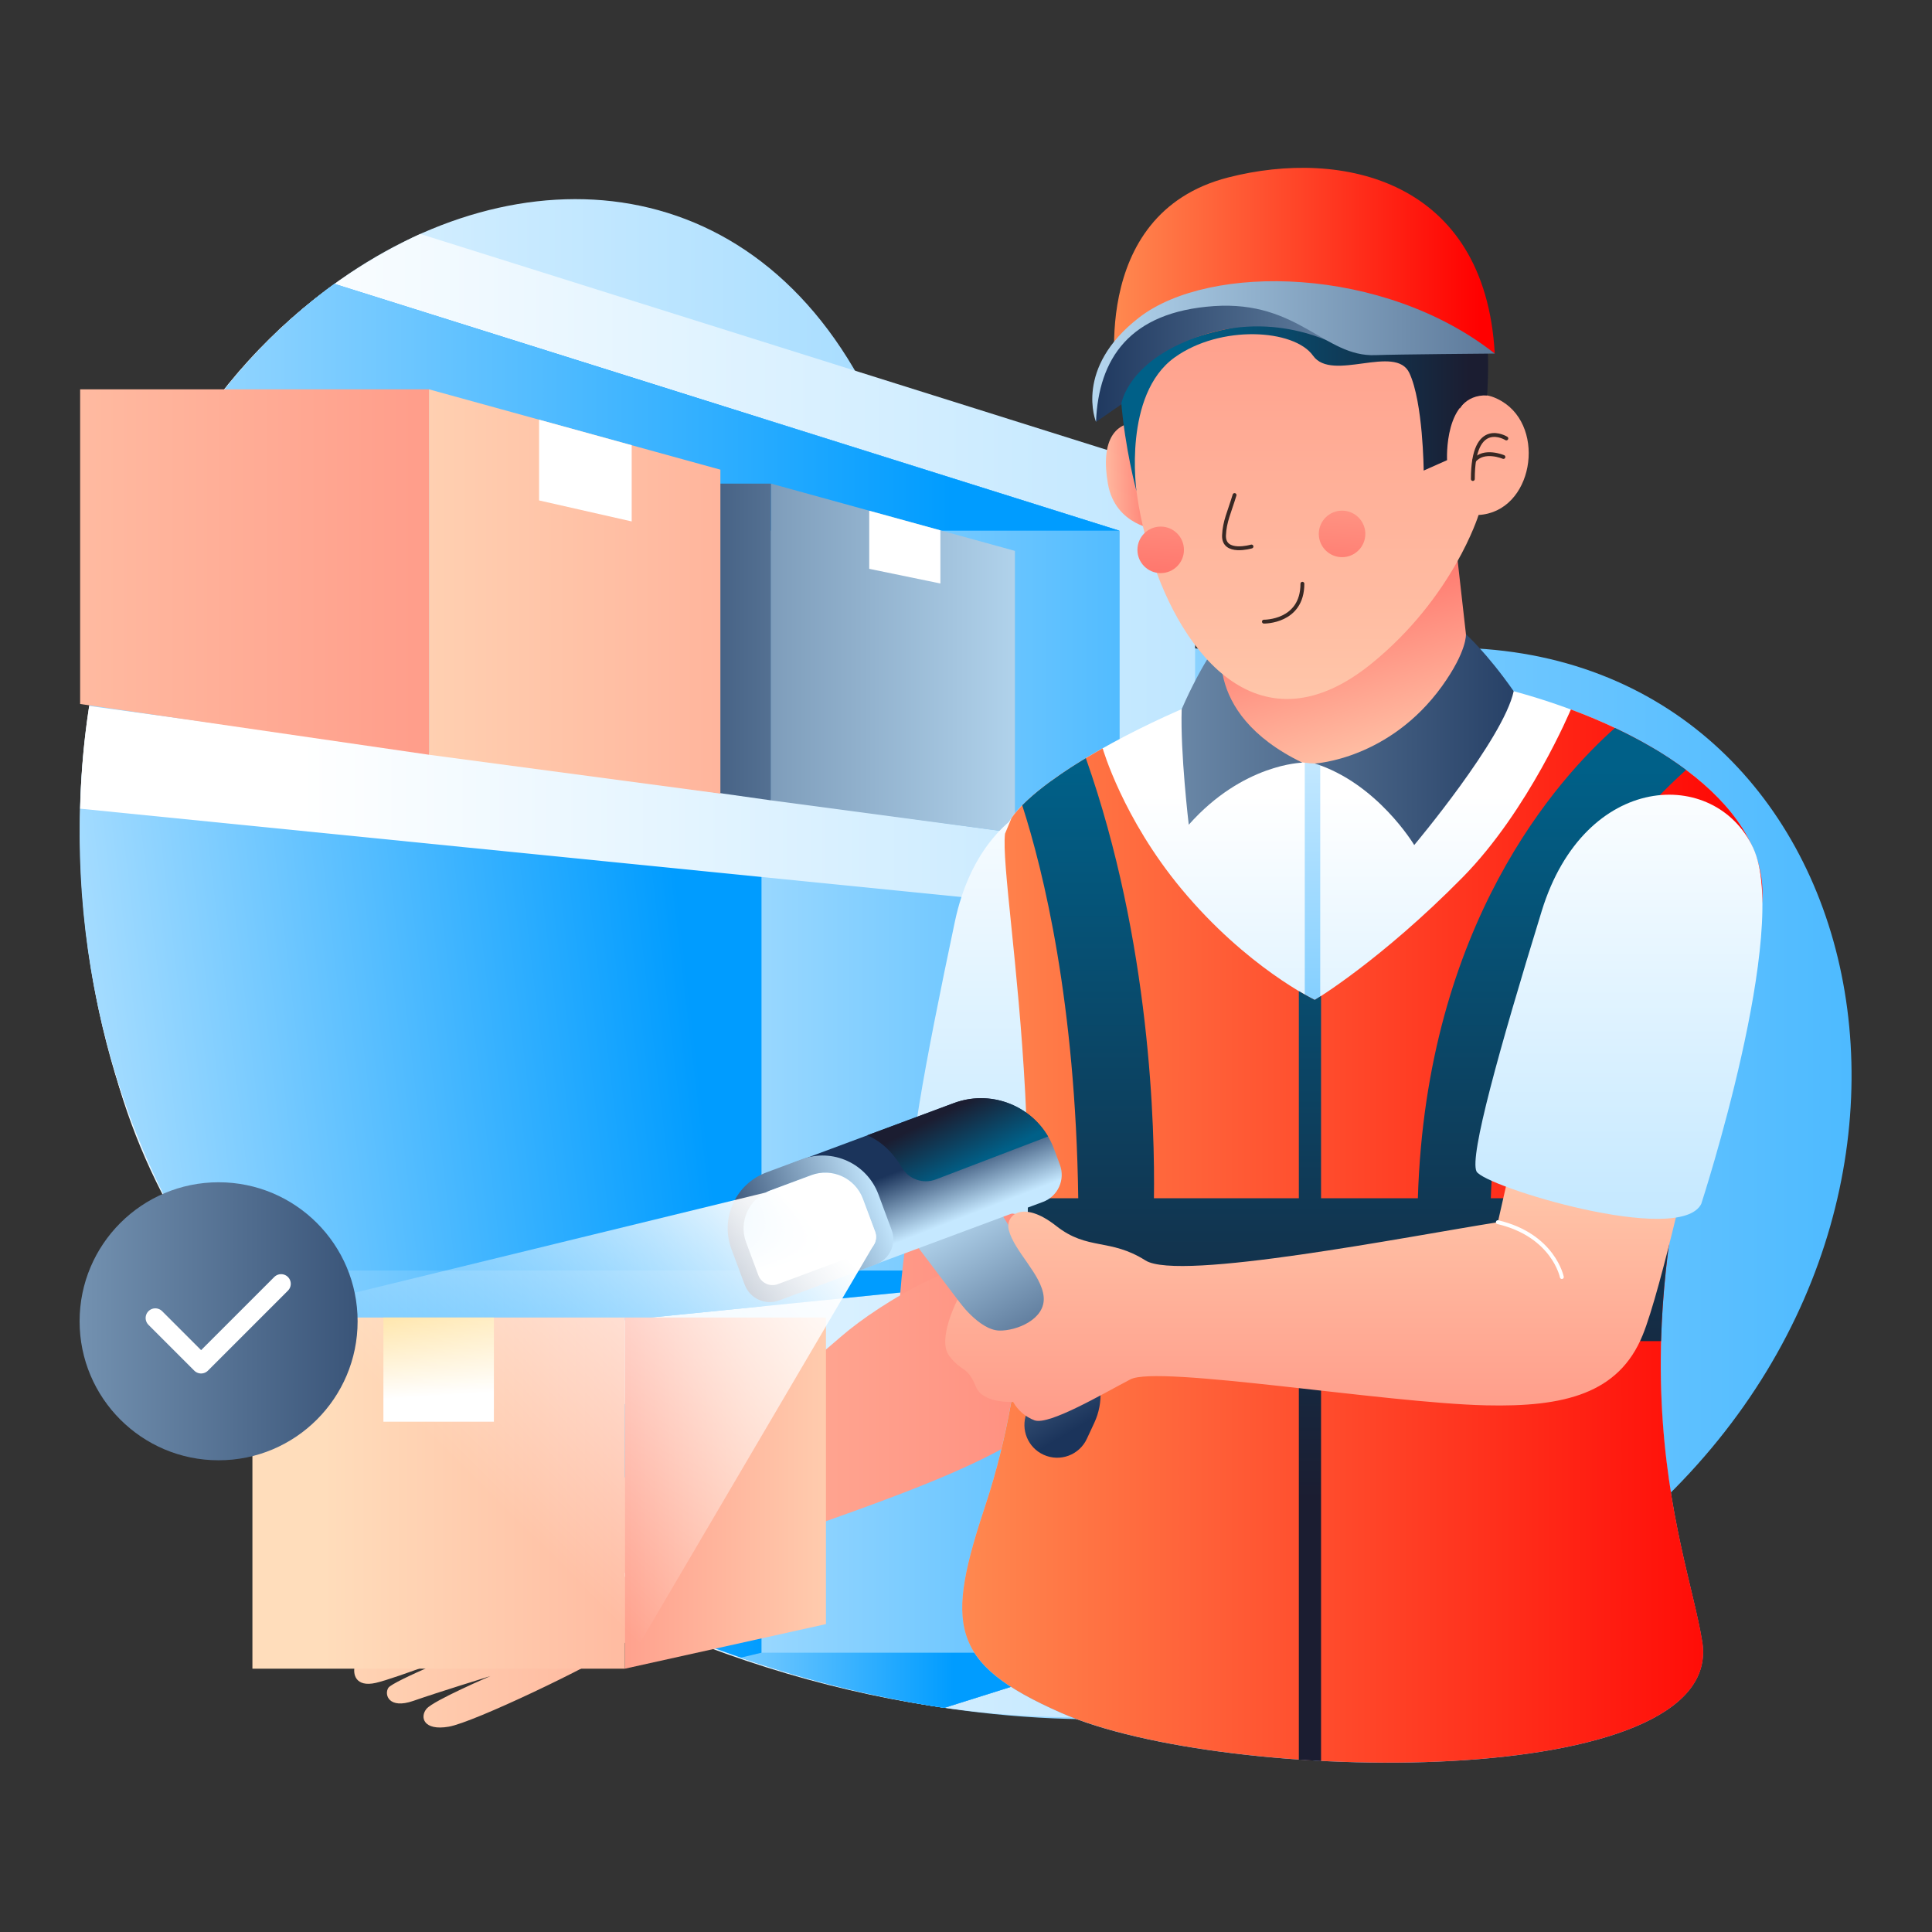
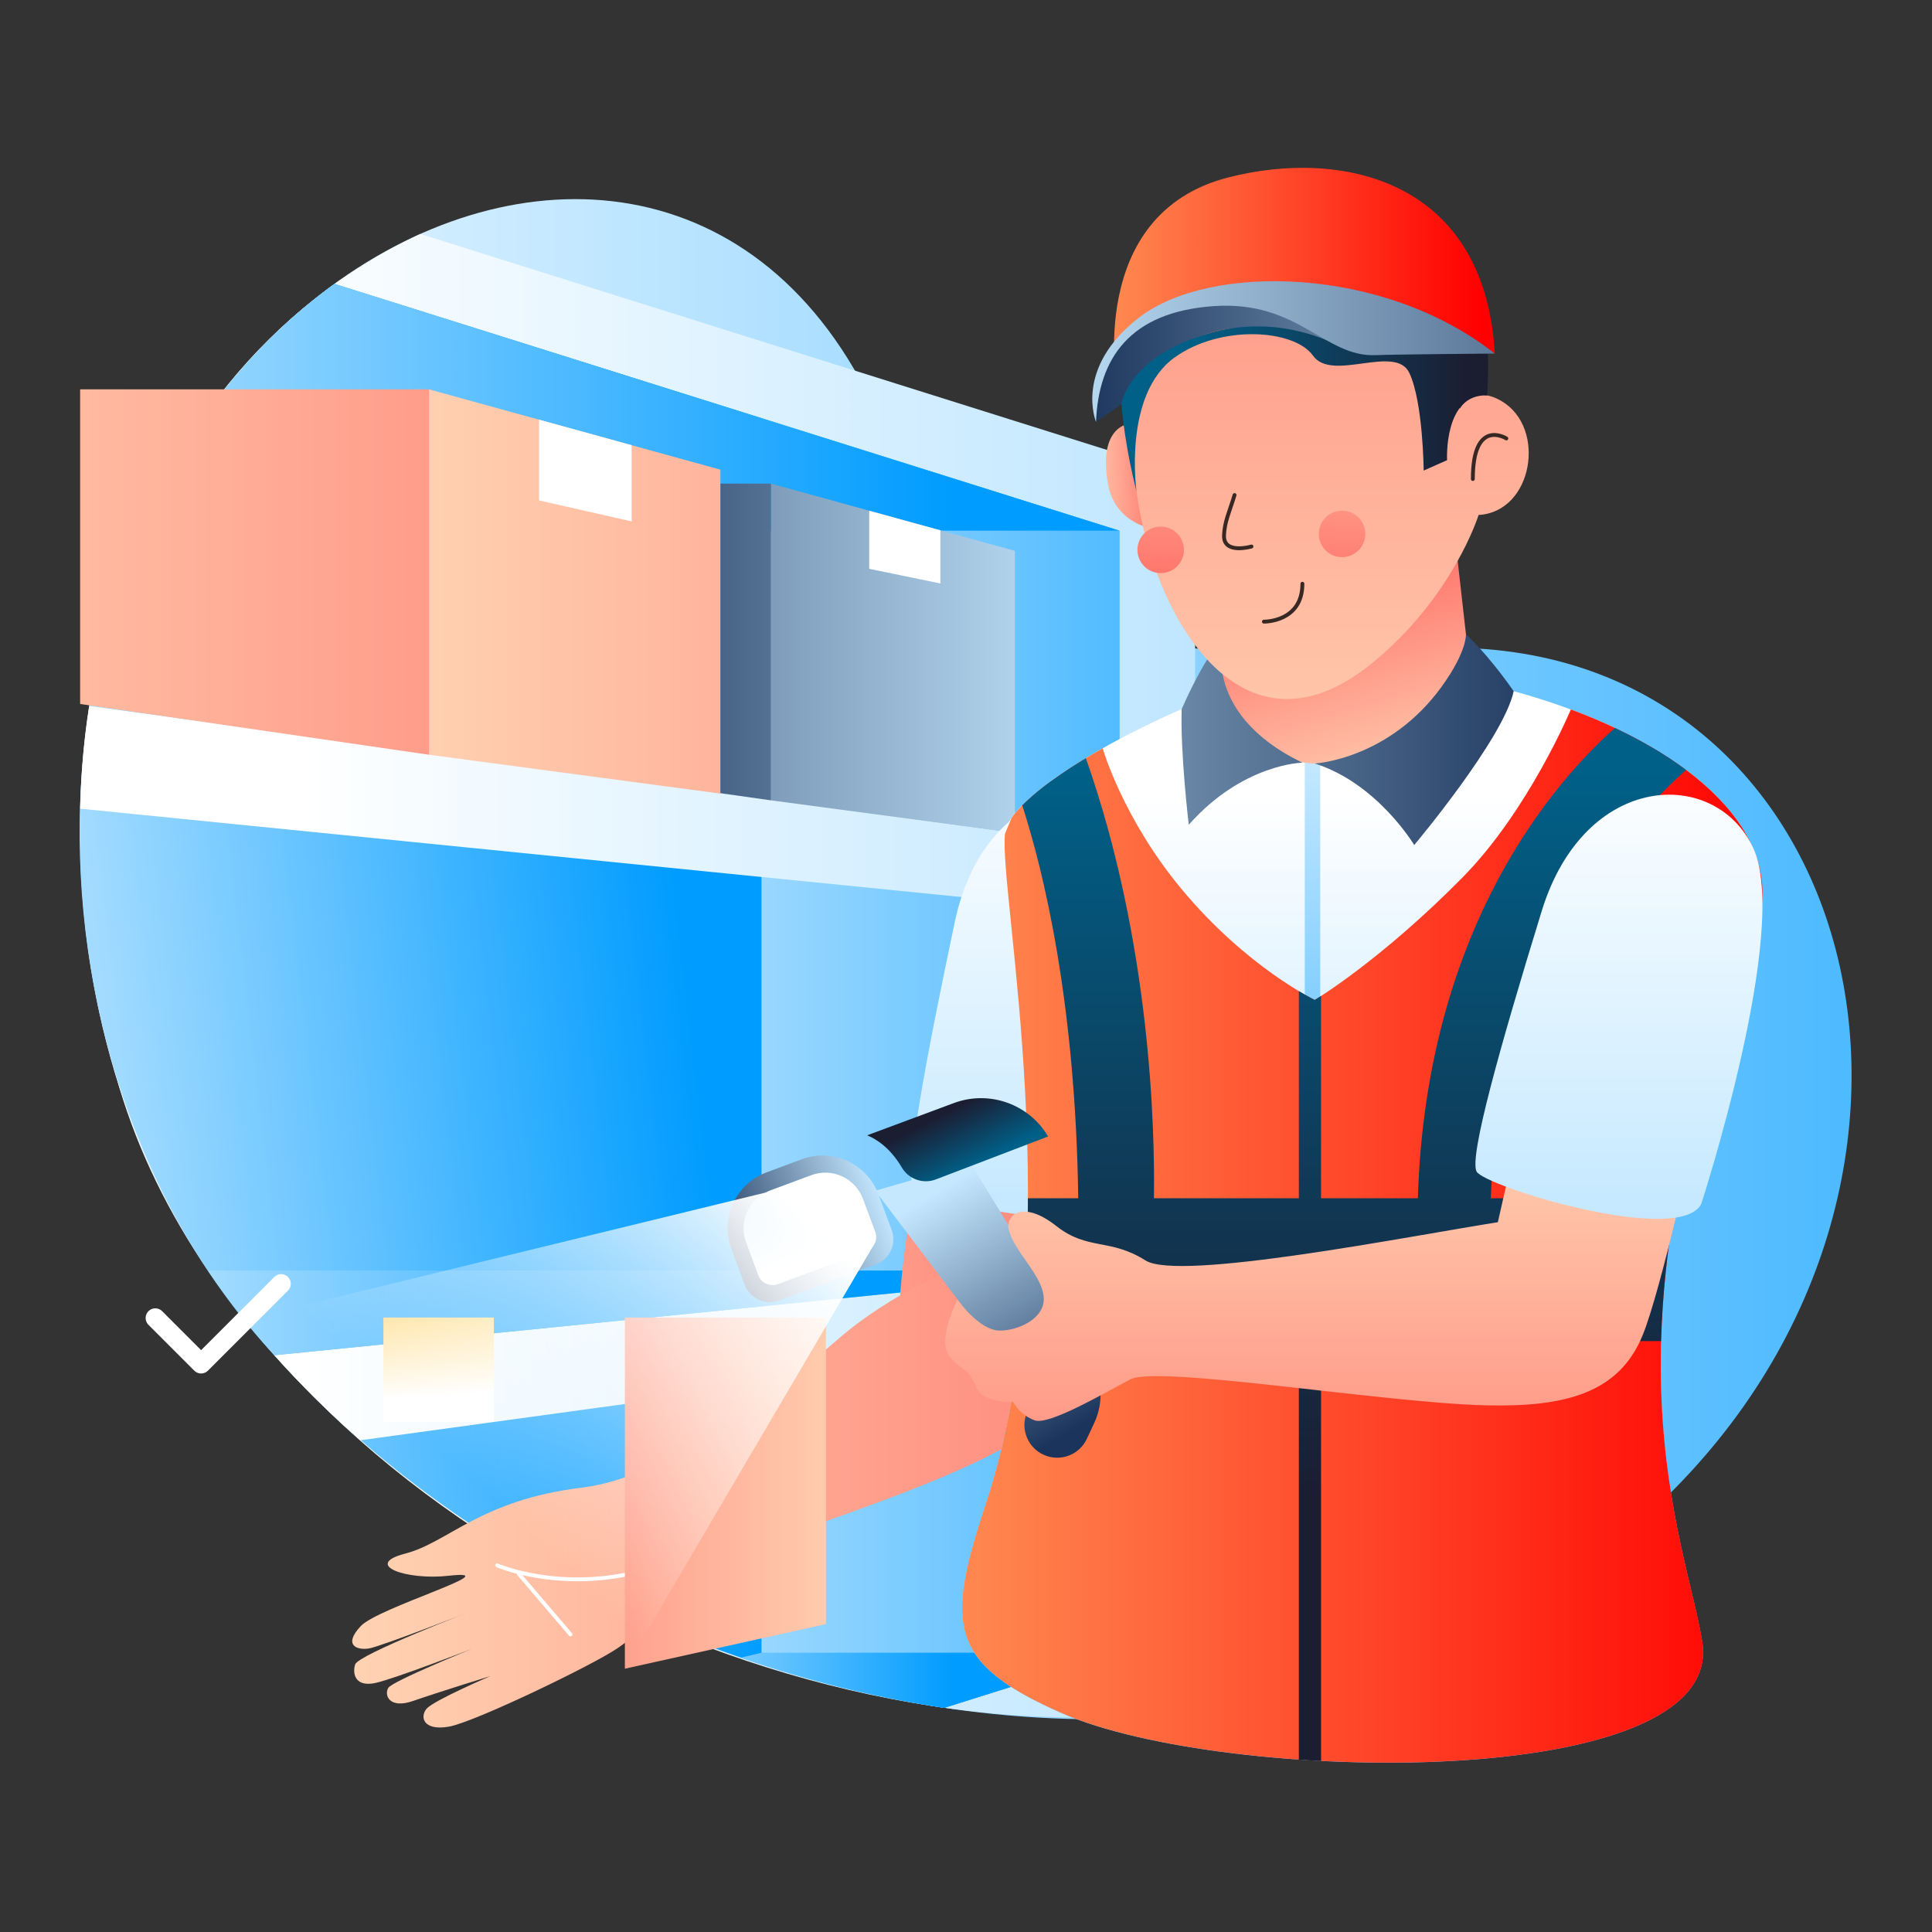
<svg xmlns="http://www.w3.org/2000/svg" width="1000px" height="1000px" viewBox="0 0 1000 1000" version="1.1">
  <rect x="0" y="0" width="1000" height="1000" fill="#333333" stroke="none" />
  <title>Warehouse Inventory</title>
  <defs>
    <linearGradient x1="132.357%" y1="50%" x2="1.245%" y2="50%" id="linearGradient-1">
      <stop stop-color="#009cff" offset="0%" />
      <stop stop-color="#FFFFFF" offset="100%" />
    </linearGradient>
    <linearGradient x1="340.597%" y1="50.001%" x2="19.69%" y2="50.001%" id="linearGradient-2">
      <stop stop-color="#009cff" offset="0%" />
      <stop stop-color="#FFFFFF" offset="100%" />
    </linearGradient>
    <linearGradient x1="61.33%" y1="48.624%" x2="-19.326%" y2="60.543%" id="linearGradient-3">
      <stop stop-color="#009cff" offset="0%" />
      <stop stop-color="#FFFFFF" offset="100%" />
    </linearGradient>
    <linearGradient x1="217.342%" y1="49.997%" x2="-146.207%" y2="49.997%" id="linearGradient-4">
      <stop stop-color="#009cff" offset="0%" />
      <stop stop-color="#FFFFFF" offset="100%" />
    </linearGradient>
    <linearGradient x1="365.44%" y1="50%" x2="21.126%" y2="50%" id="linearGradient-5">
      <stop stop-color="#009cff" offset="0%" />
      <stop stop-color="#FFFFFF" offset="100%" />
    </linearGradient>
    <linearGradient x1="426.417%" y1="50%" x2="3.006%" y2="50%" id="linearGradient-6">
      <stop stop-color="#009cff" offset="0%" />
      <stop stop-color="#FFFFFF" offset="100%" />
    </linearGradient>
    <linearGradient x1="56.164%" y1="49.93%" x2="-64.484%" y2="49.93%" id="linearGradient-7">
      <stop stop-color="#009cff" offset="0%" />
      <stop stop-color="#FFFFFF" offset="100%" />
    </linearGradient>
    <linearGradient x1="66.713%" y1="50.011%" x2="-38.228%" y2="50.011%" id="linearGradient-8">
      <stop stop-color="#009cff" offset="0%" />
      <stop stop-color="#FFFFFF" offset="100%" />
    </linearGradient>
    <linearGradient x1="81.356%" y1="50%" x2="-60.466%" y2="50%" id="linearGradient-9">
      <stop stop-color="#009cff" offset="0%" />
      <stop stop-color="#FFFFFF" offset="100%" />
    </linearGradient>
    <linearGradient x1="-198.297%" y1="50.003%" x2="141.522%" y2="50.003%" id="linearGradient-10">
      <stop stop-color="#1B345B" offset="0%" />
      <stop stop-color="#c5e8ff" offset="100%" />
    </linearGradient>
    <linearGradient x1="-8.045%" y1="50%" x2="314.727%" y2="50%" id="linearGradient-11">
      <stop stop-color="#1B345B" offset="0%" />
      <stop stop-color="#c5e8ff" offset="100%" />
    </linearGradient>
    <linearGradient x1="-48.644%" y1="49.998%" x2="324.18%" y2="49.998%" id="linearGradient-12">
      <stop stop-color="#FFDDBB" offset="0%" />
      <stop stop-color="#FF786E" offset="100%" />
    </linearGradient>
    <linearGradient x1="-117.468%" y1="50%" x2="224.158%" y2="50%" id="linearGradient-13">
      <stop stop-color="#FFDDBB" offset="0%" />
      <stop stop-color="#FF786E" offset="100%" />
    </linearGradient>
    <linearGradient x1="-249.163%" y1="50.006%" x2="132.965%" y2="50.006%" id="linearGradient-14">
      <stop stop-color="#FFDDBB" offset="0%" />
      <stop stop-color="#FF786E" offset="100%" />
    </linearGradient>
    <linearGradient x1="50.001%" y1="410.419%" x2="50.001%" y2="-0.519%" id="linearGradient-15">
      <stop stop-color="#009cff" offset="0%" />
      <stop stop-color="#FFFFFF" offset="100%" />
    </linearGradient>
    <linearGradient x1="-12.098%" y1="50.002%" x2="121.928%" y2="50.002%" id="linearGradient-16">
      <stop stop-color="#FFDDBB" offset="0%" />
      <stop stop-color="#FF786E" offset="100%" />
    </linearGradient>
    <linearGradient x1="142.102%" y1="50%" x2="-98.136%" y2="50%" id="linearGradient-17">
      <stop stop-color="#FFDDBB" offset="0%" />
      <stop stop-color="#FF786E" offset="100%" />
    </linearGradient>
    <linearGradient x1="18.985%" y1="50%" x2="259.679%" y2="50%" id="linearGradient-18">
      <stop stop-color="#FFDDBB" offset="0%" />
      <stop stop-color="#FF786E" offset="100%" />
    </linearGradient>
    <linearGradient x1="45.253%" y1="-20.18%" x2="51.705%" y2="75.273%" id="linearGradient-19">
      <stop stop-color="#FFDD8E" offset="0%" />
      <stop stop-color="#FFFFFF" offset="100%" />
    </linearGradient>
    <linearGradient x1="50.005%" y1="170.663%" x2="50.005%" y2="11.442%" id="linearGradient-20">
      <stop stop-color="#009cff" offset="0%" />
      <stop stop-color="#FFFFFF" offset="100%" />
    </linearGradient>
    <linearGradient x1="49.75%" y1="75.79%" x2="49.75%" y2="-11.648%" id="linearGradient-21">
      <stop stop-color="#009cff" offset="0%" />
      <stop stop-color="#FFFFFF" offset="100%" />
    </linearGradient>
    <linearGradient x1="98.775%" y1="50.003%" x2="-82.315%" y2="50.003%" id="linearGradient-22">
      <stop stop-color="#ff0000" offset="0%" />
      <stop stop-color="#FFFF95" offset="100%" />
    </linearGradient>
    <linearGradient x1="50%" y1="66.013%" x2="50%" y2="-28.989%" id="linearGradient-23">
      <stop stop-color="#1B1D31" offset="0%" />
      <stop stop-color="#006088" offset="100%" />
    </linearGradient>
    <linearGradient x1="50%" y1="125.81%" x2="50%" y2="6.519%" id="linearGradient-24">
      <stop stop-color="#1B1D31" offset="0%" />
      <stop stop-color="#006088" offset="100%" />
    </linearGradient>
    <linearGradient x1="65.609%" y1="117.847%" x2="47.056%" y2="42.081%" id="linearGradient-25">
      <stop stop-color="#FFDDBB" offset="0%" />
      <stop stop-color="#FF786E" offset="100%" />
    </linearGradient>
    <linearGradient x1="131.543%" y1="50%" x2="-300.136%" y2="50%" id="linearGradient-26">
      <stop stop-color="#1B345B" offset="0%" />
      <stop stop-color="#c5e8ff" offset="100%" />
    </linearGradient>
    <linearGradient x1="326.691%" y1="49.995%" x2="-383.715%" y2="49.995%" id="linearGradient-27">
      <stop stop-color="#1B345B" offset="0%" />
      <stop stop-color="#c5e8ff" offset="100%" />
    </linearGradient>
    <linearGradient x1="-26.212%" y1="54.628%" x2="61.313%" y2="49.671%" id="linearGradient-28">
      <stop stop-color="#FFDDBB" offset="0%" />
      <stop stop-color="#FF786E" offset="100%" />
    </linearGradient>
    <linearGradient x1="50.002%" y1="134.178%" x2="50.002%" y2="-59.682%" id="linearGradient-29">
      <stop stop-color="#FFDDBB" offset="0%" />
      <stop stop-color="#FF786E" offset="100%" />
    </linearGradient>
    <linearGradient x1="93.411%" y1="49.973%" x2="23.784%" y2="49.973%" id="linearGradient-30">
      <stop stop-color="#1B1D31" offset="0%" />
      <stop stop-color="#006088" offset="100%" />
    </linearGradient>
    <linearGradient x1="96.879%" y1="49.996%" x2="-70.745%" y2="49.996%" id="linearGradient-31">
      <stop stop-color="#ff0000" offset="0%" />
      <stop stop-color="#FFFF95" offset="100%" />
    </linearGradient>
    <linearGradient x1="0.252%" y1="49.952%" x2="235.31%" y2="49.952%" id="linearGradient-32">
      <stop stop-color="#1B345B" offset="0%" />
      <stop stop-color="#c5e8ff" offset="100%" />
    </linearGradient>
    <linearGradient x1="170.173%" y1="49.973%" x2="-13.42%" y2="49.973%" id="linearGradient-33">
      <stop stop-color="#1B345B" offset="0%" />
      <stop stop-color="#c5e8ff" offset="100%" />
    </linearGradient>
    <linearGradient x1="73.588%" y1="-414.743%" x2="45.017%" y2="148.09%" id="linearGradient-34">
      <stop stop-color="#FFDDBB" offset="0%" />
      <stop stop-color="#FF786E" offset="100%" />
    </linearGradient>
    <linearGradient x1="76.37%" y1="-468.646%" x2="47.799%" y2="94.145%" id="linearGradient-35">
      <stop stop-color="#FFDDBB" offset="0%" />
      <stop stop-color="#FF786E" offset="100%" />
    </linearGradient>
    <linearGradient x1="74.286%" y1="94.857%" x2="34.422%" y2="6.193%" id="linearGradient-36">
      <stop stop-color="#1B345B" offset="0%" />
      <stop stop-color="#c5e8ff" offset="100%" />
    </linearGradient>
    <linearGradient x1="50.526%" y1="64.525%" x2="49.333%" y2="10.691%" id="linearGradient-37">
      <stop stop-color="#1B345B" offset="0%" />
      <stop stop-color="#c5e8ff" offset="100%" />
    </linearGradient>
    <linearGradient x1="111.809%" y1="49.436%" x2="-2.594%" y2="50.308%" id="linearGradient-38">
      <stop stop-color="#1B345B" offset="0%" />
      <stop stop-color="#c5e8ff" offset="100%" />
    </linearGradient>
    <linearGradient x1="33.577%" y1="175.148%" x2="54.714%" y2="13.515%" id="linearGradient-39">
      <stop stop-color="#009cff" offset="0%" />
      <stop stop-color="#FFFFFF" offset="100%" />
    </linearGradient>
    <linearGradient x1="34.059%" y1="32.674%" x2="70.137%" y2="69.676%" id="linearGradient-40">
      <stop stop-color="#1B1D31" offset="0%" />
      <stop stop-color="#006088" offset="100%" />
    </linearGradient>
    <linearGradient x1="50.01%" y1="-8.531%" x2="50.01%" y2="155.43%" id="linearGradient-41">
      <stop stop-color="#FFDDBB" offset="0%" />
      <stop stop-color="#FF786E" offset="100%" />
    </linearGradient>
    <linearGradient x1="49.998%" y1="410.826%" x2="49.998%" y2="-0.644%" id="linearGradient-42">
      <stop stop-color="#009cff" offset="0%" />
      <stop stop-color="#FFFFFF" offset="100%" />
    </linearGradient>
    <linearGradient x1="89.653%" y1="11.011%" x2="31.675%" y2="57.773%" id="linearGradient-43">
      <stop stop-color="#FFFFFF" offset="0%" />
      <stop stop-color="#FFFFFF" stop-opacity="0" offset="100%" />
    </linearGradient>
    <linearGradient x1="153.336%" y1="50%" x2="-142.787%" y2="50%" id="linearGradient-44">
      <stop stop-color="#1B345B" offset="0%" />
      <stop stop-color="#c5e8ff" offset="100%" />
    </linearGradient>
  </defs>
  <g id="Warehouse-Inventory" stroke="none" stroke-width="1" fill="none" fill-rule="evenodd">
    <g transform="translate(41, 86)">
      <g id="background" transform="translate(0, 17)" fill-rule="nonzero">
        <path d="M412.75,110.53 C444.51,179.82 464.66,248.29 692,232.86 C919.34,217.43 998.74,503.74 817.41,675.78 C560.88,919.19 99,724.32 20.82,460 C-92.07,78.35 294.46,-147.51 412.75,110.53 Z" id="Path" fill="url(#linearGradient-1)" />
        <path d="M577.59,144.23 L577.59,782 C360.93,811.45 89.83,672.93 20.81,460 C-31.83,295.53 16.92,92.57 176.53,18.1 C275.46,49.2 479.74,113.45 577.59,144.23 Z" id="Path" fill="url(#linearGradient-2)" />
        <path d="M538.36,171.68 L538.36,752.45 L447.71,781 C316.24,760.88 188.45,695.72 101,598.48 C-40,446.76 -36.14,166.74 132.1,43.92 L538.36,171.68 Z" id="Path" fill="url(#linearGradient-3)" />
        <path d="M538.36,171.68 L538.36,752.45 L447.71,781 C415.625,776.167 383.997,768.682 353.15,758.62 L353.15,113.44 L424.31,135.81 L538.36,171.68 Z" id="Path" fill="url(#linearGradient-4)" />
        <g id="Group" transform="translate(0, 262)">
          <path d="M538.36,73.5 L538.36,107.5 L0.48,53.57 C0.87,35.763 2.436,18.001 5.17,0.4 L538.36,73.5 Z" id="Path" fill="url(#linearGradient-5)" />
          <path d="M538.36,292.63 L538.36,326.63 L145.61,380.47 C129.81,366.763 114.897,352.067 100.96,336.47 L538.36,292.63 Z" id="Path" fill="url(#linearGradient-6)" />
        </g>
        <path d="M538.36,752.45 L447.71,781 C411.9,775.581 376.665,766.877 342.45,755 L353.15,752.44 L538.36,752.45 Z" id="Path" fill="url(#linearGradient-7)" />
        <path d="M538.36,554.63 L101,598.48 C88.599,584.631 77.121,569.983 66.64,554.63 L538.36,554.63 Z" id="Path" fill="url(#linearGradient-8)" />
        <path d="M538.36,171.68 L353.15,171.68 L71.35,103.68 C88.585,80.91 109.05,60.778 132.1,43.92 L424.31,135.81 L538.36,171.68 Z" id="Path" fill="url(#linearGradient-9)" />
      </g>
      <g id="box2" transform="translate(243, 164)" fill-rule="nonzero">
        <polygon id="Path" fill="url(#linearGradient-10)" points="115.06 0.32 115.06 164.26 241.33 181.09 241.33 35.14" />
        <polygon id="Path" fill="url(#linearGradient-11)" points="115.06 164.26 0.58 148.08 0.58 0.32 115.06 0.32" />
        <polygon id="Path" fill="#FFFFFF" points="165.91 14.35 165.91 44.42 202.75 52.01 202.75 24.5" />
      </g>
      <g id="box1" transform="translate(0, 115)" fill-rule="nonzero">
        <polygon id="Path" fill="url(#linearGradient-12)" points="181.04 189.66 331.87 209.77 331.87 42.1 181.04 0.52" />
        <polygon id="Path" fill="url(#linearGradient-13)" points="181.04 189.66 181.04 0.52 0.48 0.52 0.48 163.39" />
        <polygon id="Path" fill="#FFFFFF" points="238.03 16.23 238.03 58.02 285.96 68.89 285.96 29.44" />
      </g>
      <g id="courier_hand_right" transform="translate(141, 325)">
        <g id="Group" fill-rule="nonzero">
          <path d="M307.46,129.76 C307.46,129.76 270.11,274 288.35,303.48 C306.59,332.96 370,350.39 384.77,278.29 C399.54,206.19 415.17,89.34 415.17,89.34 L307.46,129.76 Z" id="Path" fill="url(#linearGradient-14)" />
          <path d="M408.06,209.71 C408.06,209.71 441.47,63.6 418.22,23.71 C394.97,-16.18 327.86,-7.89 312.22,66.12 C296.58,140.13 286.31,196 290.68,203.39 C295.05,210.78 398.94,232.6 408.06,209.71 Z" id="Path" fill="url(#linearGradient-15)" />
          <path d="M253.58,280.6 C224.34,305.91 166.8,353.2 119.11,359 C66.63,365.41 50.05,387.36 27.81,393.12 C5.57,398.88 28.17,407.12 50.3,404.6 C82.51,400.99 13.89,420.89 4.71,430.68 C-4.47,440.47 2.61,443.25 8.94,442.24 C15.27,441.23 63,422.51 63,422.51 C63,422.51 3.42,445.37 1.83,450.51 C0.24,455.65 2.12,462.41 12.5,460.06 C22.88,457.71 62.12,442.5 62.12,442.5 C62.12,442.5 21.23,459.11 19,462.62 C16.77,466.13 19.25,473.81 31.94,469.37 C44.63,464.93 71.87,456.53 71.87,456.53 C71.87,456.53 42.42,469.15 38.8,473.44 C35.18,477.73 37.16,484.99 50.27,482.73 C63.38,480.47 124.89,450.86 137.79,442.01 C150.69,433.16 185.49,402.15 209.02,390.38 C232.55,378.61 339.84,348.78 363.35,319 C386.86,289.22 375.7,251.77 349.44,242.27 C323.18,232.77 273.1,263.71 253.58,280.6 Z" id="Path" fill="url(#linearGradient-16)" />
        </g>
        <path d="M75.35,399.22 C75.35,399.22 108.51,413.7 151.56,401.72" id="Path" stroke="#FFFFFF" stroke-width="2" stroke-linecap="round" stroke-linejoin="round" />
        <line x1="113.26" y1="434.97" x2="86.49" y2="403.6" id="Path" stroke="#FFFFFF" stroke-width="2" stroke-linecap="round" stroke-linejoin="round" />
      </g>
      <g id="courier_box" transform="translate(89, 595)" fill-rule="nonzero">
        <polygon id="Path" fill="url(#linearGradient-17)" points="297.51 0.95 193.43 0.95 193.43 182.71 297.51 159.63" />
-         <rect id="Rectangle" fill="url(#linearGradient-18)" x="0.65" y="0.95" width="192.78" height="181.76" />
        <rect id="Rectangle" fill="url(#linearGradient-19)" x="68.45" y="0.95" width="57.19" height="53.92" />
      </g>
      <g id="courier_body" transform="translate(457, 152)" fill-rule="nonzero">
        <path d="M409.75,246.61 C440.46,169.61 306.82,107.01 191.75,107 C144.99,107 26.33,165.36 22.24,192.83 C18.15,220.3 57.08,405.09 12.24,540.34 C-8.41,602.64 -7.55,622.71 51.35,648.65 C135.75,685.81 395.59,689.98 383.05,611.79 C374.56,558.64 326.5,455.47 409.75,246.61 Z" id="Path" fill="url(#linearGradient-20)" />
        <path d="M185.35,673.42 C182.683,673.28 180.017,673.127 177.35,672.96 L177.35,108.4 C180.157,107.92 182.823,107.563 185.35,107.33 L185.35,673.42 Z" id="Path" fill="url(#linearGradient-21)" />
        <path d="M12.28,540.34 C56.77,406.12 18.77,223.16 22.19,193.52 L25.57,185.38 C32.78,174.85 50.71,161.77 72.74,149.33 C72.74,149.33 83.06,185.49 113.55,222.16 C147.33,262.79 182.55,279.57 182.55,279.57 C182.55,279.57 216.49,259.28 258.97,216.2 C293.31,181.37 315.08,129.2 315.08,129.2 C381.93,154.06 429.42,197.38 409.8,246.6 C326.55,455.46 374.61,558.6 383.14,611.78 C395.68,689.97 135.84,685.78 51.44,648.64 C-7.51,622.71 -8.37,602.64 12.28,540.34 Z" id="Path" fill="url(#linearGradient-22)" />
        <path d="M185.78,277.5 L185.78,673.5 C181.927,673.3 178.093,673.07 174.28,672.81 L174.28,275 C179.44,278.08 182.5,279.55 182.5,279.55 C182.5,279.55 183.65,278.88 185.78,277.5 Z" id="Path" fill="url(#linearGradient-23)" />
        <path d="M34.05,382.2 L60.1,382.2 C58.69,280.88 42.2,213.2 31.1,178.81 L31.17,178.74 C31.97,177.93 32.83,177.1 33.73,176.26 L34.44,175.61 C35.813,174.363 37.277,173.1 38.83,171.82 L39.68,171.13 C41.26,169.85 42.927,168.56 44.68,167.26 L45.68,166.53 C47.44,165.243 49.28,163.947 51.2,162.64 L52.35,161.85 L54.09,160.69 L56.5,159.11 L58.33,157.94 L59.59,157.15 L61.47,155.98 L61.84,155.75 L64.03,154.41 C97.66,249.69 99.79,346.78 99.27,382.2 L235.89,382.2 C240.15,239.96 308.89,164.46 337.89,138.79 L337.89,138.79 C344.72,142.01 351.25,145.44 357.4,149.07 L357.46,149.07 C358.96,149.957 360.44,150.853 361.9,151.76 L362.08,151.88 C363.54,152.787 364.973,153.707 366.38,154.64 L366.38,154.64 C369.26,156.553 372.033,158.503 374.7,160.49 C286,240.64 274.72,345 273.65,382.2 L369.65,382.2 C365.137,406.613 362.493,431.335 361.74,456.15 L30,456.15 C32.701,431.593 34.054,406.906 34.05,382.2 L34.05,382.2 Z" id="Path" fill="url(#linearGradient-24)" />
        <path d="M264.34,121.88 L250.63,0.44 L152.86,0.44 L129.36,121.88 C129.36,121.88 143.8,154 179.92,157.06 C213.38,159.89 264.34,121.88 264.34,121.88 Z" id="Path" fill="url(#linearGradient-25)" />
        <path d="M260.77,90.29 C260.77,90.29 271.51,99.79 285.48,119.76 C280.26,144.33 234,199.39 234,199.39 C234,199.39 214.9,167.39 182.51,157.19 C182.51,157.19 220.94,155.19 248.36,117.19 C261.43,99 260.77,90.29 260.77,90.29 Z" id="Path" fill="url(#linearGradient-26)" />
        <path d="M176.12,156.76 C176.12,156.76 145.38,157.21 117.3,188.88 C117.3,188.88 112.87,151.69 113.64,129.06 C124.2,104.69 135.47,90.29 135.47,90.29 C135.47,90.29 121.77,130.47 176.12,156.76 Z" id="Path" fill="url(#linearGradient-27)" />
      </g>
      <g id="courier_head" transform="translate(524, 0)">
        <path d="M34,188.12 C34,188.12 12.33,186.38 8.45,164.39 C4.57,142.4 11.54,129.3 30.59,133.39 C49.64,137.48 34,188.12 34,188.12 Z" id="Path" fill="url(#linearGradient-28)" fill-rule="nonzero" />
        <path d="M190.69,125.41 C190.69,125.41 197.11,112.6 212.36,121.7 C235.6,135.56 228.43,178.97 200.31,180.55 C200.31,180.55 187.18,223.07 145.06,257.34 C87.66,304.06 46.87,253.43 30.69,201.51 C13.64,146.84 20.49,94.51 56.94,72.9 C94.49,50.63 168.82,37.89 190.69,125.41 Z" id="Path" fill="url(#linearGradient-29)" fill-rule="nonzero" />
        <path d="M184,152.18 C184,152.18 182.18,117.81 204.72,118.66 C204.72,118.66 209.16,63.66 192.17,45.45 C175.18,27.24 144.86,40 144.86,40 C144.86,40 62.86,23.08 31.07,51.95 C-0.72,80.82 23.25,168.24 23.25,168.24 C23.25,168.24 16.12,118.3 43,99 C66.65,82 104.84,84.27 114.64,98.12 C124.44,111.97 157.36,91.86 164.49,107.07 C171.62,122.28 171.89,157.57 171.89,157.57 L184,152.18 Z" id="Path" fill="url(#linearGradient-30)" fill-rule="nonzero" />
        <path d="M214.68,140.93 C214.68,140.93 197.34,130.06 197.34,161.93" id="Path" stroke="#382824" stroke-width="2" stroke-linecap="round" stroke-linejoin="round" />
        <g id="Group" fill-rule="nonzero">
          <path d="M208.68,97 C208.68,97 179.06,73.33 103,79.56 C26.94,85.79 13.2,114.18 13.2,114.18 C13.2,114.18 -3.32,24.87 70.67,5.86 C129.85,-9.33 203.66,7.18 208.68,97 Z" id="Path" fill="url(#linearGradient-31)" />
          <path d="M131,94.73 C131,94.73 99.21,74.48 58.81,87.06 C18.41,99.64 15.32,123.36 15.32,123.36 L2.32,132.36 C2.32,132.36 -7.01,91.78 35.54,73.9 C78.09,56.02 120.54,79.46 131,94.73 Z" id="Path" fill="url(#linearGradient-32)" />
          <path d="M208.68,97 C208.68,97 156.75,97.42 146.97,97.82 C120.62,98.9 107.14,69.46 63.3,72.44 C19.62,75.44 3.58,99.67 2.3,132.37 C2.3,132.37 -9.38,104.55 24.66,78.31 C61.18,50.1 151.15,51.67 208.68,97 Z" id="Path" fill="url(#linearGradient-33)" />
        </g>
        <circle id="Oval" fill="url(#linearGradient-34)" fill-rule="nonzero" cx="129.65" cy="190.35" r="12.04" />
        <circle id="Oval" fill="url(#linearGradient-35)" fill-rule="nonzero" cx="35.77" cy="198.6" r="12.04" />
        <path d="M74,170.24 C71.25,179.31 68.85,183.9 68.55,191.07 C68.14,201.19 82.76,196.87 82.76,196.87" id="Path" stroke="#382824" stroke-width="2" stroke-linecap="round" stroke-linejoin="round" />
-         <path d="M213.17,150.53 C213.17,150.53 203,146.21 198,152.44" id="Path" stroke="#382824" stroke-width="2" stroke-linecap="round" stroke-linejoin="round" />
        <path d="M89.2,235.76 C89.2,235.76 109.12,236.1 109.12,216.15" id="Path" stroke="#382824" stroke-width="2" stroke-linecap="round" stroke-linejoin="round" />
      </g>
      <g id="courier_hand_left" transform="translate(326, 325)">
        <g id="Group" transform="translate(0, 145)" fill-rule="nonzero">
          <path d="M197.55,147.69 L135.35,46.09 L86,60.31 L162.35,161.23 C165.436,165.338 166.192,170.744 164.35,175.54 L164.35,175.54 C161.16,183.908 165.038,193.313 173.2,197 L173.2,197 C181.657,200.841 191.63,197.151 195.55,188.73 L199.41,180.44 C204.32,169.902 203.622,157.604 197.55,147.69 Z" id="Path" fill="url(#linearGradient-36)" />
-           <path d="M65.19,21.512 L179.74,21.512 L179.74,85.512 L90.52,85.512 C68.241,85.512 50.18,67.451 50.18,45.172 L50.18,36.502 C50.18,28.218 56.896,21.502 65.18,21.502 L65.19,21.512 Z" id="Path" fill="url(#linearGradient-37)" transform="translate(114.96, 53.507) rotate(159.59) translate(-114.96, -53.507) " />
          <path d="M23.384,45.41 L76.794,45.41 C84.46,45.41 90.674,51.624 90.674,59.29 L90.674,78.95 C90.674,95.988 76.862,109.8 59.824,109.8 L40.354,109.8 C23.316,109.8 9.504,95.988 9.504,78.95 L9.504,59.29 C9.504,51.624 15.718,45.41 23.384,45.41 L23.384,45.41 Z" id="Path" fill="url(#linearGradient-38)" transform="translate(50.089, 77.605) rotate(159.59) translate(-50.089, -77.605) " />
          <path d="M25.939,54.89 L74.719,54.89 C79.043,54.89 82.549,58.396 82.549,62.72 L82.549,80.88 C82.549,92.34 73.259,101.63 61.799,101.63 L38.829,101.63 C27.369,101.63 18.079,92.34 18.079,80.88 L18.079,62.72 C18.079,60.638 18.908,58.642 20.383,57.173 C21.858,55.704 23.857,54.882 25.939,54.89 Z" id="Path" fill="url(#linearGradient-39)" transform="translate(50.314, 78.26) rotate(159.59) translate(-50.314, -78.26) " />
          <path d="M126.72,14.94 C145.024,8.134 165.576,15.417 175.51,32.23 L117.38,54.47 C110.801,56.979 103.372,54.382 99.79,48.32 C93.79,38.16 86.73,33.64 81.85,31.63 L126.72,14.94 Z" id="Path" fill="url(#linearGradient-40)" />
        </g>
        <path d="M511.22,172.43 C511.22,172.43 492.95,256.43 483.22,280.12 C470.9,310.39 442.62,317.35 402.11,316.4 C349.23,315.15 232.35,295.52 218.11,302.95 C203.87,310.38 176.11,326.77 168.52,324.18 C163.8,322.419 159.859,319.038 157.4,314.64 C157.4,314.64 141.66,315.55 138.14,306.83 C133.66,295.74 130.79,299.36 124.33,290.83 C117.87,282.3 128.6,261.7 128.6,261.7 C128.6,261.7 139.66,277.42 150.21,277.7 C159.13,277.92 174.21,271.85 173.21,260.28 C172.21,248.71 158,236.85 155.12,225.58 C153.25,218.19 162.12,209.68 179.74,223.58 C196.05,236.41 207.42,229.73 225.89,241.4 C243.32,252.4 361.83,228.93 408.28,221.62 L424.85,148.62 L511.22,172.43 Z" id="Path" fill="url(#linearGradient-41)" fill-rule="nonzero" />
        <path d="M513.56,212.15 C513.56,212.15 560,69.64 540.41,27.8 C520.82,-14.04 453.25,-11.8 431,60.51 C408.75,132.82 393.53,187.59 397.23,195.31 C400.93,203.03 502.42,234.13 513.56,212.15 Z" id="Path" fill="url(#linearGradient-42)" fill-rule="nonzero" />
-         <path d="M441.41,250 C441.41,250 437.13,228.42 408.28,221.59" id="Path" stroke="#FFFFFF" stroke-width="2" stroke-linecap="round" stroke-linejoin="round" />
      </g>
      <path d="M355.29,531.26 L355.29,531.26 C355.995,530.888 356.719,530.554 357.46,530.26 L378.95,522.26 C389.694,518.272 401.638,523.741 405.64,534.48 L411.97,551.48 C412.741,553.547 412.599,555.844 411.58,557.8 L411.58,557.8 L282.43,777.71 L89.65,596 L355.29,531.26 Z" id="light" fill="url(#linearGradient-43)" fill-rule="nonzero" />
      <g id="confirmed" transform="translate(0, 525)">
-         <circle id="Oval" fill="url(#linearGradient-44)" fill-rule="nonzero" cx="72.15" cy="72.89" r="71.95" />
        <polyline id="Path" stroke="#FFFFFF" stroke-width="10" stroke-linecap="round" stroke-linejoin="round" points="39.38 71.19 63.09 94.91 104.5 53.5" />
      </g>
    </g>
  </g>
</svg>